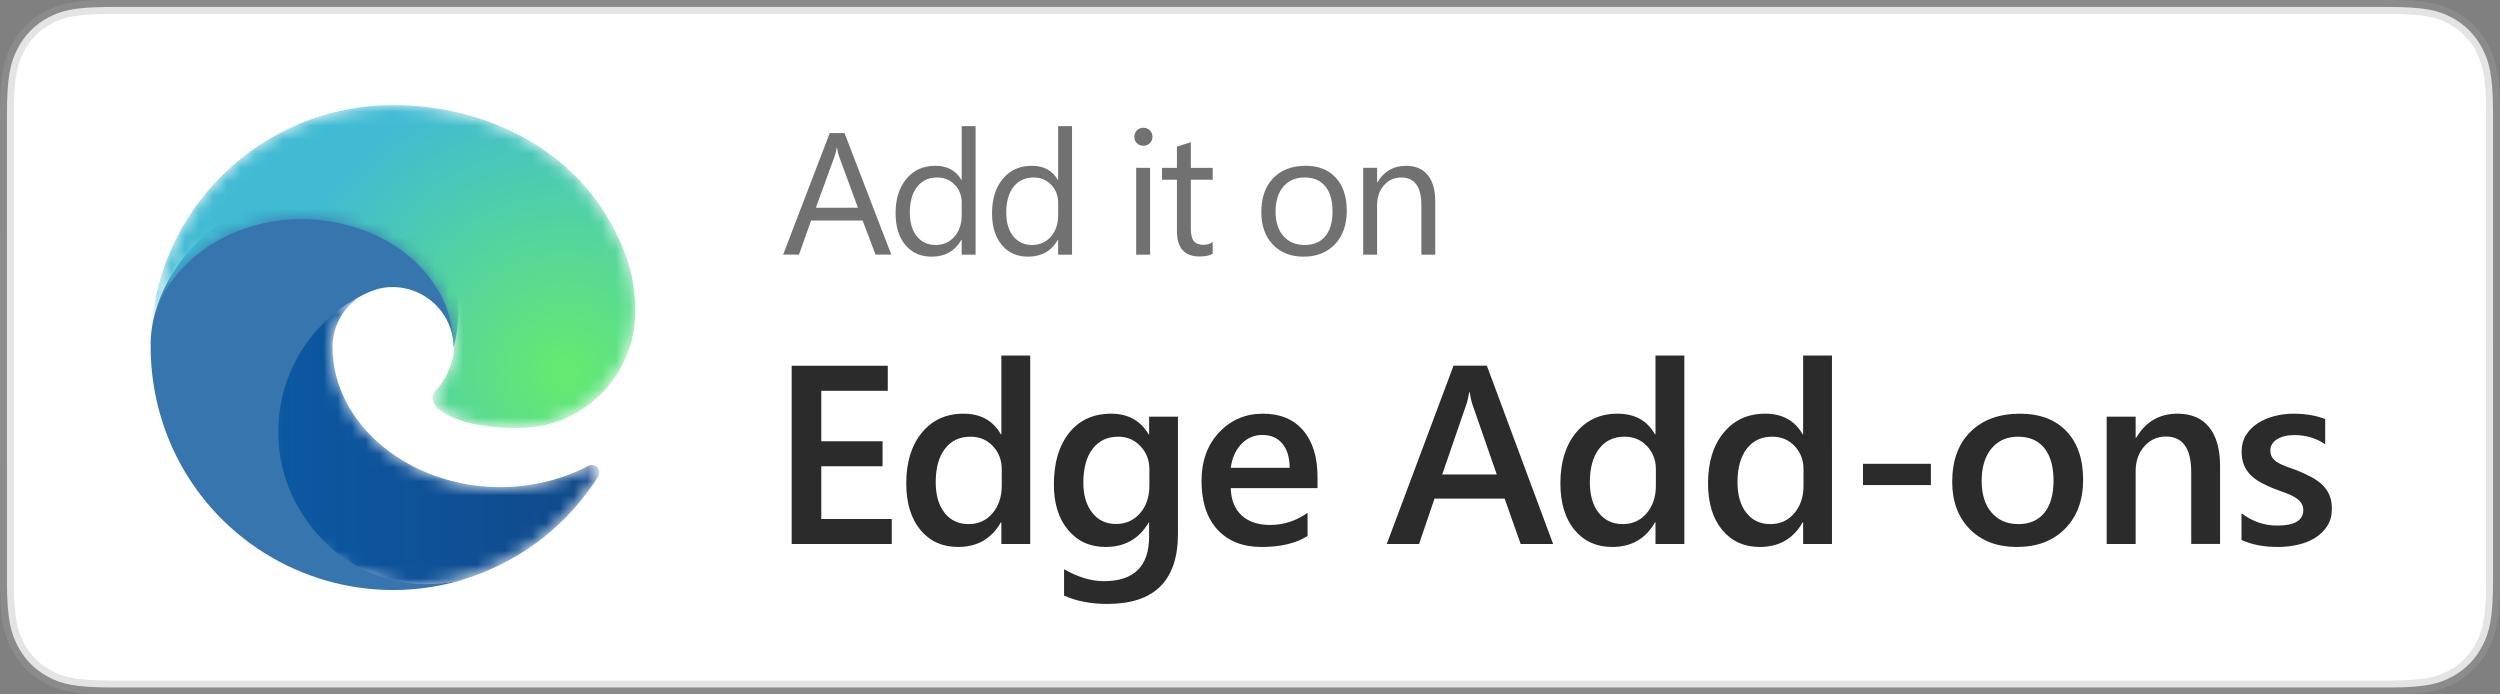
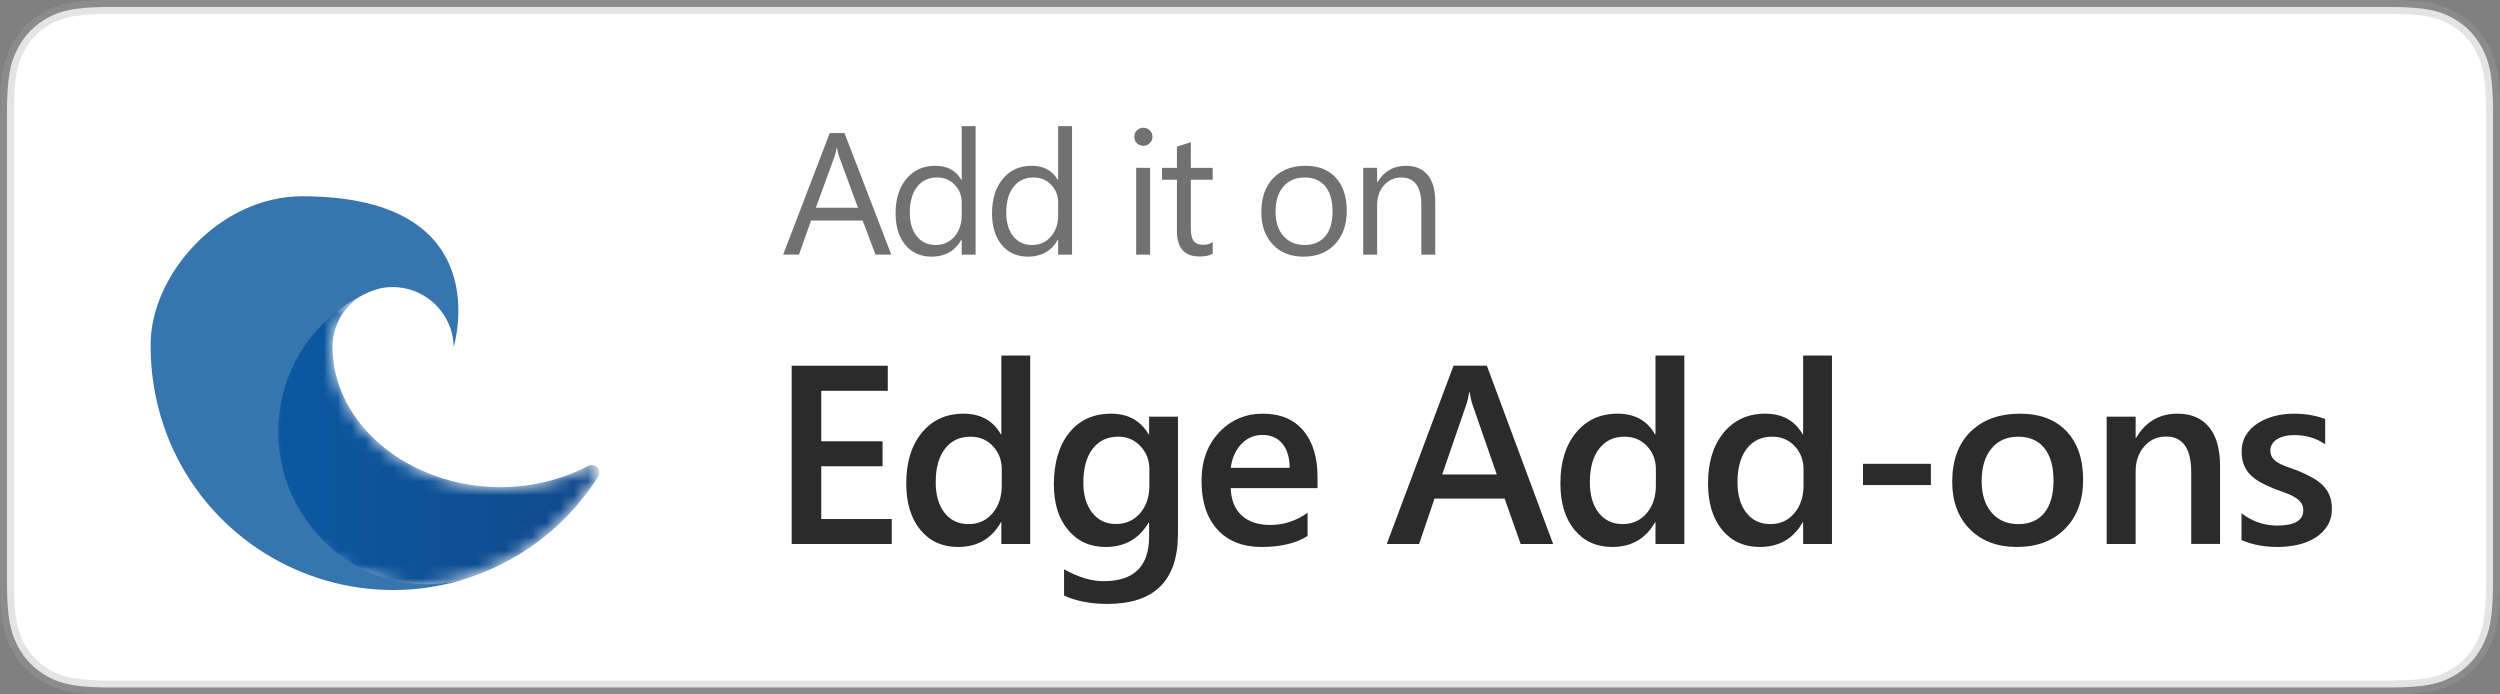
<svg xmlns="http://www.w3.org/2000/svg" xmlns:xlink="http://www.w3.org/1999/xlink" viewBox="0 0 180 50">
  <rect x="0" y="0" width="180" height="50" fill="#808080" stroke="none" />
  <defs>
    <path d="M.028 9.944c0 10.074 9.285 11.096 11.285 11.096 1.079 0 2.705-.314 3.682-.622l.179-.06c3.757-1.299 6.96-3.838 9.082-7.2.161-.254.086-.591-.168-.753-.169-.107-.383-.113-.557-.016-.465.243-.946.458-1.437.642-1.565.586-3.224.884-4.895.881-6.453 0-12.073-4.438-12.073-10.134.017-1.556.874-2.98 2.24-3.724C1.528.299.028 6.381.028 9.944" id="a" />
-     <path d="M7.364.054C5.998.797 5.141 2.222 5.124 3.778c0 5.696 5.621 10.134 12.073 10.134 1.671.003 3.33-.295 4.895-.881.492-.184.972-.399 1.437-.642.175-.097.388-.091.557.016.254.161.33.499.168.753-2.122 3.362-5.324 5.901-9.082 7.2l-.179.06c-.976.308-2.603.622-3.682.622-2 0-11.285-1.021-11.285-11.096" id="d" />
    <path d="M.015 10.676c-.024 2.636.54 5.245 1.651 7.636C4.604 24.581 10.848 28.352 17.447 28.362h.05c1.826-.003 3.677-.293 5.494-.899-2.876.907-6.004.508-8.561-1.091l-.012-.005c-1.216-.755-2.27-1.744-3.101-2.91-3.584-4.91-2.509-11.796 2.401-15.38.512-.374 1.056-.703 1.625-.983.425-.2 1.152-.563 2.119-.545 1.381.01 2.677.666 3.503 1.773.551.735.854 1.626.867 2.544 0-.029 3.335-10.854-10.909-10.854-5.986 0-10.909 5.681-10.909 10.665" id="f" />
    <path d="M17.454.018C7.918.017.148 7.67 0 17.203c.081-4.972 5.027-8.983 10.908-8.983.477 0 3.199.046 5.727 1.373 2.228 1.17 3.395 2.583 4.207 3.983.843 1.455.993 3.293.993 4.025 0 .732-.374 1.818-1.064 2.715-.11.143-.45.341-.45.772 0 .356.232.698.644.986 1.961 1.364 5.658 1.184 5.667 1.184 1.453-.003 2.878-.397 4.128-1.139 2.564-1.497 4.143-4.241 4.149-7.211.001-.038.001-.076.001-.115v-.052c-.006-2.963-1.1-4.937-1.547-5.821C30.474 3.269 24.237.018 17.454.018z" id="h" />
    <path d="M17.454.018C7.918.017.148 7.67 0 17.203c.081-4.972 5.027-8.983 10.908-8.983.477 0 3.199.046 5.727 1.373 2.228 1.17 3.395 2.583 4.207 3.983.843 1.455.993 3.293.993 4.025 0 .732-.374 1.818-1.064 2.715-.11.143-.45.341-.45.772 0 .356.232.698.644.986 1.961 1.364 5.658 1.184 5.667 1.184 1.453-.003 2.878-.397 4.128-1.139 2.564-1.497 4.143-4.241 4.149-7.211.001-.038.001-.076.001-.115v-.052c-.006-2.963-1.1-4.937-1.547-5.821C30.474 3.269 24.237.018 17.454.018z" id="j" />
    <radialGradient cx="85.514%" cy="82.158%" fx="85.514%" fy="82.158%" r="91.817%" gradientTransform="scale(.666 1) rotate(88.228 1.07 1.043)" id="k">
      <stop stop-color="#66EB6E" offset="0%" />
      <stop stop-color="#40BBD3" offset="100%" />
    </radialGradient>
    <linearGradient x1="0%" y1="50%" x2="100%" y2="50%" id="b">
      <stop stop-color="#0B59A3" offset="0%" />
      <stop stop-color="#11498A" offset="100%" />
    </linearGradient>
  </defs>
  <g fill="none" fill-rule="evenodd">
    <path d="M171.908.5c2.696 0 3.687.254 4.677.794.921.503 1.643 1.242 2.135 2.182.509.972.759 1.945.779 4.464h0L179.5 41.733c0 2.763-.25 3.778-.78 4.791-.492.941-1.214 1.679-2.135 2.182-.949.518-1.899.773-4.357.793h0L8.092 49.5c-2.696 0-3.687-.254-4.677-.794-.921-.503-1.643-1.242-2.135-2.182-.509-.972-.759-1.945-.779-4.464h0L.5 8.267c0-2.763.25-3.778.78-4.791.492-.941 1.214-1.679 2.135-2.182.949-.518 1.899-.773 4.357-.793h0z" stroke-opacity=".3" stroke="#A6A6A6" fill="#FFF" fill-rule="nonzero" />
    <g transform="translate(18.812 21.16)">
      <mask id="c" fill="#fff">
        <use xlink:href="#a" />
      </mask>
      <path d="M.028 9.944c0 10.074 9.285 11.096 11.285 11.096 1.079 0 2.705-.314 3.682-.622l.179-.06c3.757-1.299 6.96-3.838 9.082-7.2.161-.254.086-.591-.168-.753-.169-.107-.383-.113-.557-.016-.465.243-.946.458-1.437.642-1.565.586-3.224.884-4.895.881-6.453 0-12.073-4.438-12.073-10.134.017-1.556.874-2.98 2.24-3.724C1.528.299.028 6.381.028 9.944" fill="url(#b)" fill-rule="nonzero" mask="url(#c)" />
    </g>
    <g transform="translate(18.812 21.16)">
      <mask id="e" fill="#fff">
        <use xlink:href="#d" />
      </mask>
      <path d="M23.53 12.389c-.465.243-.945.458-1.437.642-1.565.586-3.224.884-4.895.881-6.453 0-12.073-4.439-12.073-10.134.017-1.556.874-2.98 2.24-3.724C1.528.299.028 6.381.028 9.944c0 10.074 9.285 11.096 11.285 11.096 1.079 0 2.705-.314 3.682-.622l.179-.06c3.757-1.299 6.96-3.838 9.082-7.2.161-.254.086-.591-.168-.753-.169-.107-.383-.113-.557-.016" mask="url(#e)" />
    </g>
    <path d="M10.848 24.796c-.024 2.636.54 5.245 1.651 7.636 2.938 6.268 9.182 10.04 15.78 10.05h.05c1.826-.003 3.677-.293 5.494-.899-2.876.907-6.004.508-8.561-1.091l-.012-.005c-1.216-.755-2.27-1.744-3.101-2.91-3.584-4.91-2.509-11.796 2.401-15.38.512-.374 1.056-.703 1.625-.983.425-.2 1.152-.563 2.119-.545 1.381.01 2.677.666 3.503 1.773.551.735.854 1.626.867 2.544 0-.029 3.335-10.854-10.909-10.854-5.986 0-10.909 5.681-10.909 10.665" fill="#3775AE" fill-rule="nonzero" />
    <g transform="translate(10.833 14.12)">
      <mask id="g" fill="#fff">
        <use xlink:href="#f" />
      </mask>
      <path d="M.015 10.676c-.024 2.636.54 5.245 1.651 7.636C4.604 24.581 10.848 28.352 17.447 28.362h.05c1.826-.003 3.677-.293 5.494-.899-2.876.907-6.004.508-8.561-1.091l-.012-.005c-1.216-.755-2.27-1.744-3.101-2.91-3.584-4.91-2.509-11.796 2.401-15.38.512-.374 1.056-.703 1.625-.983.425-.2 1.152-.563 2.119-.545 1.381.01 2.677.666 3.503 1.773.551.735.854 1.626.867 2.544 0-.029 3.335-10.854-10.909-10.854-5.986 0-10.909 5.681-10.909 10.665" mask="url(#g)" />
    </g>
    <g transform="translate(10.833 7.549)">
      <mask id="i" fill="#fff">
        <use xlink:href="#h" />
      </mask>
      <path d="M17.454.018C7.918.017.148 7.67 0 17.203c.081-4.972 5.027-8.983 10.908-8.983.477 0 3.199.046 5.727 1.373 2.228 1.17 3.395 2.583 4.207 3.983.843 1.455.993 3.293.993 4.025 0 .732-.374 1.818-1.064 2.715-.11.143-.45.341-.45.772 0 .356.232.698.644.986 1.961 1.364 5.658 1.184 5.667 1.184 1.453-.003 2.878-.397 4.128-1.139 2.564-1.497 4.143-4.241 4.149-7.211.001-.038.001-.076.001-.115v-.052c-.006-2.963-1.1-4.937-1.547-5.821C30.474 3.269 24.237.018 17.454.018z" mask="url(#i)" />
    </g>
    <g transform="translate(10.833 7.549)">
      <mask id="l" fill="#fff">
        <use xlink:href="#j" />
      </mask>
-       <path d="M17.454.018C7.918.017.148 7.67 0 17.203c.081-4.972 5.027-8.983 10.908-8.983.477 0 3.199.046 5.727 1.373 2.228 1.17 3.395 2.583 4.207 3.983.843 1.455.993 3.293.993 4.025 0 .732-.374 1.818-1.064 2.715-.11.143-.45.341-.45.772 0 .356.232.698.644.986 1.961 1.364 5.658 1.184 5.667 1.184 1.453-.003 2.878-.397 4.128-1.139 2.564-1.497 4.143-4.241 4.149-7.211.001-.038.001-.076.001-.115v-.052c-.006-2.963-1.1-4.937-1.547-5.821C30.474 3.269 24.237.018 17.454.018z" fill="url(#k)" fill-rule="nonzero" mask="url(#l)" />
    </g>
    <path d="M57.526 18.333l.873-2.454h3.711l.928 2.454h1.135l-3.369-8.752h-1.062l-3.357 8.752h1.141zm4.248-3.375h-3.033l1.361-3.729c.053-.142.1-.338.14-.586h.024c.045.269.09.464.134.586l1.373 3.729zm5.296 3.522c.968 0 1.685-.403 2.148-1.208h.024v1.062h1.001V9.08h-1.001v3.87h-.024c-.391-.675-1.015-1.013-1.874-1.013-.867 0-1.56.311-2.081.934-.521.623-.781 1.451-.781 2.484 0 .964.235 1.726.705 2.286.47.559 1.098.839 1.883.839zm.293-.842c-.566 0-1.016-.209-1.352-.626-.336-.417-.504-.986-.504-1.706 0-.789.175-1.408.525-1.855.35-.448.83-.671 1.44-.671.513 0 .936.175 1.27.525.334.35.5.777.5 1.282v.922c0 .614-.174 1.123-.522 1.526-.348.403-.801.604-1.358.604zm6.651.842c.968 0 1.685-.403 2.148-1.208h.024v1.062h1.001V9.08h-1.001v3.87h-.024c-.391-.675-1.015-1.013-1.874-1.013-.867 0-1.56.311-2.081.934-.521.623-.781 1.451-.781 2.484 0 .964.235 1.726.705 2.286.47.559 1.098.839 1.883.839zm.293-.842c-.566 0-1.016-.209-1.352-.626-.336-.417-.504-.986-.504-1.706 0-.789.175-1.408.525-1.855.35-.448.83-.671 1.44-.671.513 0 .936.175 1.27.525.334.35.5.777.5 1.282v.922c0 .614-.174 1.123-.522 1.526-.348.403-.801.604-1.358.604zm8.011-7.141c.183 0 .339-.063.467-.189.128-.126.192-.279.192-.458 0-.187-.064-.343-.192-.467-.128-.124-.284-.186-.467-.186-.179 0-.332.062-.458.186-.126.124-.189.28-.189.467 0 .187.063.342.189.464.126.122.279.183.458.183zm.488 7.837v-6.25H81.805v6.25h1.001zm3.575.134c.387 0 .698-.065.934-.195v-.854c-.183.138-.401.208-.653.208-.33 0-.566-.09-.708-.269-.142-.179-.214-.478-.214-.897v-3.522H87.315v-.854h-1.575v-1.849l-1.001.323v1.526h-1.074v.854h1.074v3.699c0 1.221.547 1.831 1.642 1.831zm7.474.012c.948 0 1.704-.3 2.267-.9.564-.6.845-1.399.845-2.396 0-1.017-.261-1.813-.784-2.386-.523-.574-1.25-.861-2.182-.861-.977 0-1.752.295-2.325.885-.574.59-.861 1.41-.861 2.46 0 .964.276 1.738.827 2.322.551.584 1.289.876 2.213.876zm.073-.842c-.635 0-1.141-.214-1.52-.641-.378-.427-.568-1.011-.568-1.752 0-.769.187-1.372.562-1.81.374-.437.883-.656 1.526-.656.647 0 1.144.212 1.492.635.348.423.522 1.025.522 1.807 0 .773-.174 1.369-.522 1.788-.348.419-.845.629-1.492.629zm5.223.696v-3.564c0-.574.164-1.049.491-1.425.328-.376.742-.565 1.242-.565.968 0 1.453.663 1.453 1.99v3.564h1.001v-3.821c0-.834-.181-1.472-.543-1.913-.362-.441-.885-.662-1.569-.662-.895 0-1.579.395-2.051 1.184h-.024v-1.038h-1.001v6.25h1.001z" fill="#717171" fill-rule="nonzero" />
    <path d="M64.207 39.167v-1.799h-5.076v-3.796h4.413v-1.799h-4.413v-3.634h4.789v-1.808h-6.92v12.837h7.206zm4.766.215c1.391 0 2.42-.591 3.088-1.772h.036v1.558h2.077V25.596h-2.077v5.675h-.036c-.561-.991-1.459-1.486-2.694-1.486-1.247 0-2.245.457-2.994 1.37-.749.913-1.123 2.128-1.123 3.643 0 1.414.339 2.532 1.016 3.352.677.821 1.58 1.231 2.708 1.231zm.761-1.647c-.722 0-1.297-.27-1.723-.81-.427-.54-.64-1.276-.64-2.207 0-1.026.222-1.829.667-2.408.445-.579 1.055-.868 1.831-.868.656 0 1.197.227 1.62.68.424.454.636 1.006.636 1.656v1.2c0 .794-.221 1.452-.662 1.974-.442.522-1.018.783-1.728.783zm10.003 5.747c3.384 0 5.076-1.683 5.076-5.049V30h-2.077v1.271h-.036c-.585-.991-1.483-1.486-2.694-1.486-1.283 0-2.292.46-3.026 1.379-.734.919-1.101 2.157-1.101 3.715 0 1.373.342 2.466 1.025 3.281.683.815 1.583 1.222 2.699 1.222 1.379 0 2.411-.585 3.097-1.755h.036v1.003c0 2.142-1.089 3.214-3.267 3.214-.901 0-1.853-.286-2.856-.859v1.898c.889.4 1.931.6 3.124.6zm.6-5.756c-.704 0-1.27-.27-1.696-.81-.427-.54-.64-1.261-.64-2.162 0-1.044.222-1.858.667-2.439.445-.582 1.061-.873 1.849-.873.639 0 1.171.228 1.598.685.427.457.64 1.007.64 1.652v1.191c0 .806-.224 1.467-.671 1.983-.448.516-1.029.774-1.746.774zm10.496 1.656c1.373 0 2.477-.263 3.312-.788v-1.674c-.818.585-1.716.877-2.694.877-.871 0-1.556-.23-2.054-.689-.498-.46-.759-1.113-.783-1.96h6.248v-.797c0-1.432-.343-2.551-1.029-3.357-.686-.806-1.656-1.208-2.909-1.208-1.253 0-2.302.449-3.147 1.347-.844.898-1.267 2.06-1.267 3.487 0 1.51.383 2.681 1.15 3.514.767.833 1.825 1.249 3.173 1.249zm2.023-5.702h-4.243c.095-.704.351-1.274.765-1.71.415-.436.921-.653 1.517-.653.609 0 1.086.207 1.432.622.346.415.522.995.528 1.741zm9.318 5.487l1.11-3.267h5.049l1.155 3.267h2.336l-4.771-12.837h-2.399l-4.807 12.837h2.327zm5.595-5.004h-3.93l1.764-5.12c.066-.197.125-.465.179-.806h.036c.06.37.116.639.17.806l1.781 5.12zm8.302 5.219c1.391 0 2.42-.591 3.088-1.772h.036v1.558h2.077V25.596h-2.077v5.675h-.036c-.561-.991-1.459-1.486-2.694-1.486-1.247 0-2.245.457-2.994 1.37-.749.913-1.123 2.128-1.123 3.643 0 1.414.339 2.532 1.016 3.352.677.821 1.58 1.231 2.708 1.231zm.761-1.647c-.722 0-1.297-.27-1.723-.81-.427-.54-.64-1.276-.64-2.207 0-1.026.222-1.829.667-2.408.445-.579 1.055-.868 1.831-.868.656 0 1.197.227 1.62.68.424.454.636 1.006.636 1.656v1.2c0 .794-.221 1.452-.662 1.974-.442.522-1.018.783-1.728.783zm9.869 1.647c1.391 0 2.42-.591 3.088-1.772h.036v1.558h2.077V25.596h-2.077v5.675h-.036c-.561-.991-1.459-1.486-2.694-1.486-1.247 0-2.245.457-2.994 1.37-.749.913-1.123 2.128-1.123 3.643 0 1.414.339 2.532 1.016 3.352.677.821 1.58 1.231 2.708 1.231zm.761-1.647c-.722 0-1.297-.27-1.723-.81-.427-.54-.64-1.276-.64-2.207 0-1.026.222-1.829.667-2.408.445-.579 1.055-.868 1.831-.868.656 0 1.197.227 1.62.68.424.454.636 1.006.636 1.656v1.2c0 .794-.221 1.452-.662 1.974-.442.522-1.018.783-1.728.783zm11.561-2.811v-1.531h-4.888v1.531h4.888zm6.19 4.458c1.456 0 2.615-.44 3.478-1.32.862-.88 1.294-2.051 1.294-3.514 0-1.492-.4-2.659-1.2-3.5-.8-.841-1.916-1.262-3.348-1.262-1.492 0-2.678.433-3.558 1.298-.88.865-1.32 2.068-1.32 3.608 0 1.414.422 2.55 1.267 3.406.844.856 1.974 1.285 3.388 1.285zm.098-1.647c-.8 0-1.438-.276-1.916-.828-.477-.552-.716-1.308-.716-2.269 0-.997.236-1.778.707-2.345.471-.567 1.113-.85 1.925-.85.818 0 1.446.275 1.884.824.439.549.658 1.328.658 2.336 0 1.003-.219 1.775-.658 2.319-.439.543-1.067.815-1.884.815zm8.455 1.432v-5.228c0-.722.206-1.32.618-1.795.412-.474.934-.712 1.567-.712 1.211 0 1.817.856 1.817 2.569v5.165h2.077v-5.604c0-1.223-.263-2.159-.788-2.806-.525-.648-1.286-.971-2.283-.971-1.295 0-2.286.579-2.972 1.737h-.036V30h-2.086v9.167h2.086zm10.227.215c.519 0 1.013-.055 1.482-.166.468-.11.882-.279 1.24-.506.358-.227.645-.513.859-.859.215-.346.322-.752.322-1.217 0-.382-.06-.712-.179-.989s-.289-.522-.51-.734c-.221-.212-.488-.401-.801-.568-.313-.167-.667-.331-1.061-.492-.298-.101-.562-.195-.792-.282-.23-.087-.427-.182-.591-.286-.164-.104-.288-.225-.372-.363-.084-.137-.125-.304-.125-.501 0-.161.042-.309.125-.443.084-.134.2-.249.349-.345.149-.095.33-.17.542-.224.212-.054.449-.081.712-.081.836 0 1.576.221 2.22.662v-1.817c-.668-.257-1.426-.385-2.274-.385-.477 0-.94.058-1.388.175-.448.116-.847.289-1.2.519-.352.23-.633.513-.841.85-.209.337-.313.727-.313 1.168 0 .358.051.671.152.94.101.269.252.509.452.721.2.212.451.401.752.568.301.167.64.325 1.016.474.304.113.58.215.828.304.248.09.463.191.645.304.182.113.327.243.434.389.107.146.161.324.161.533 0 .74-.627 1.11-1.88 1.11-.937 0-1.793-.295-2.569-.886v1.925c.734.334 1.602.501 2.605.501z" fill="#2B2B2B" fill-rule="nonzero" />
  </g>
</svg>